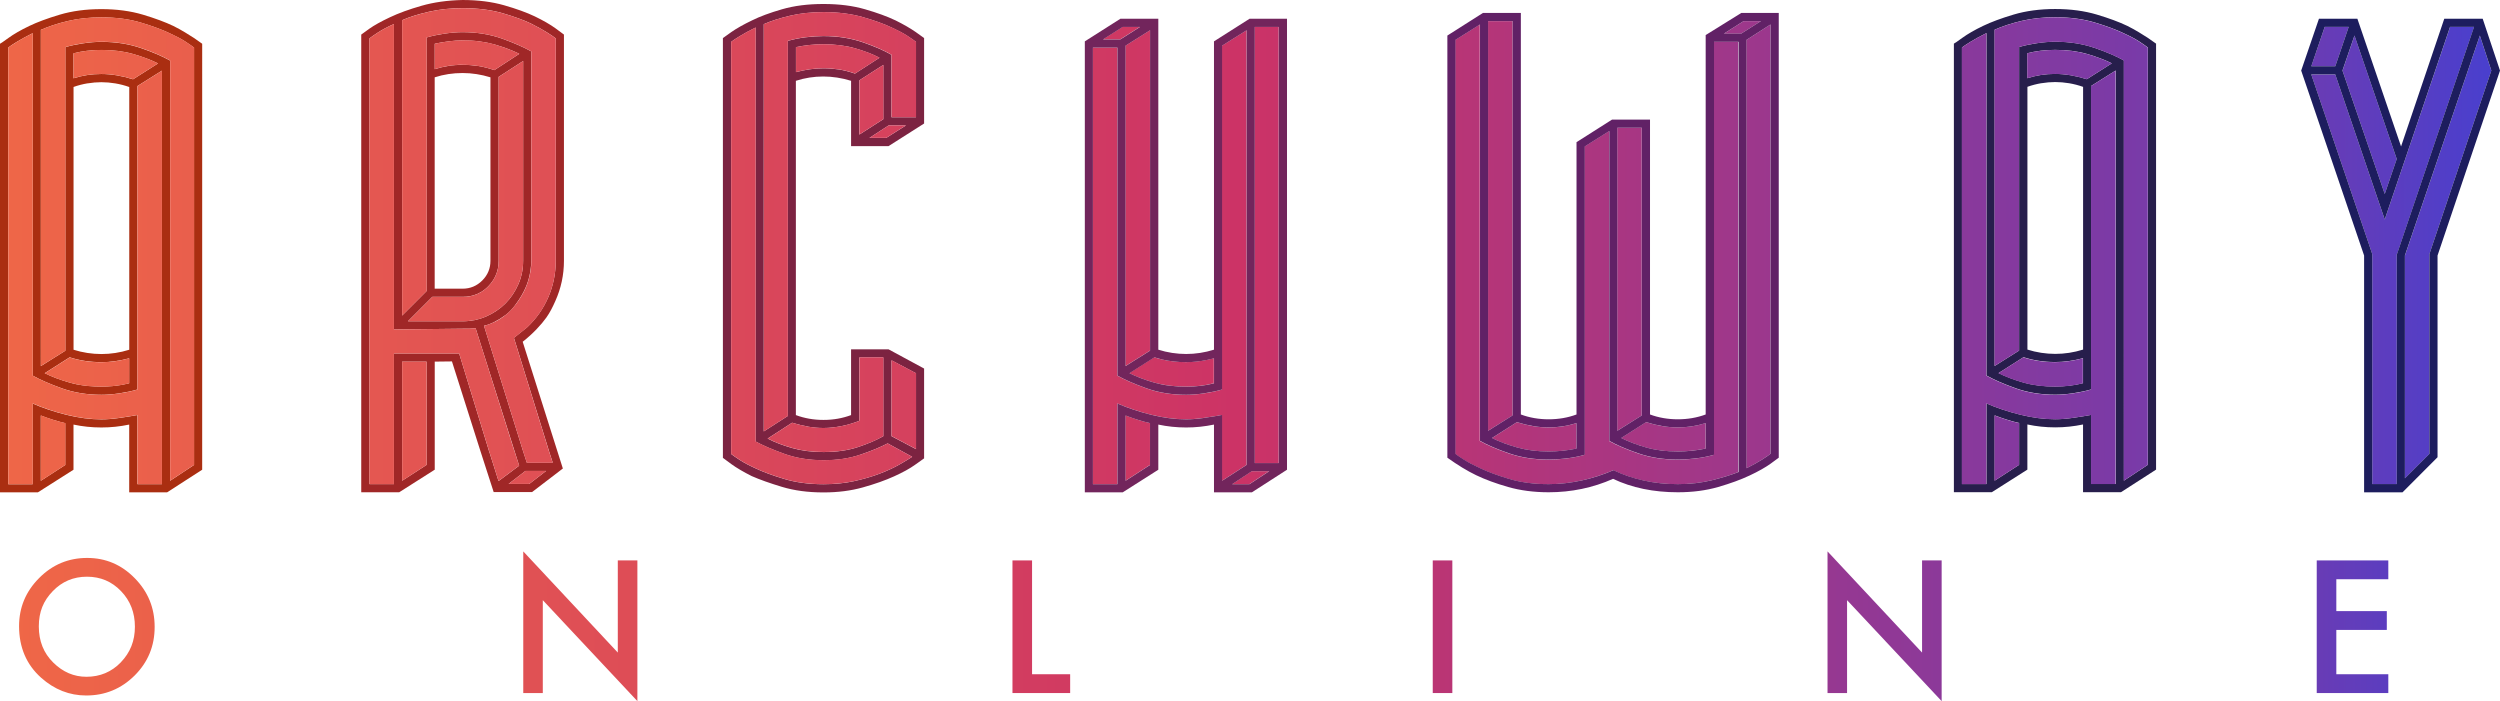
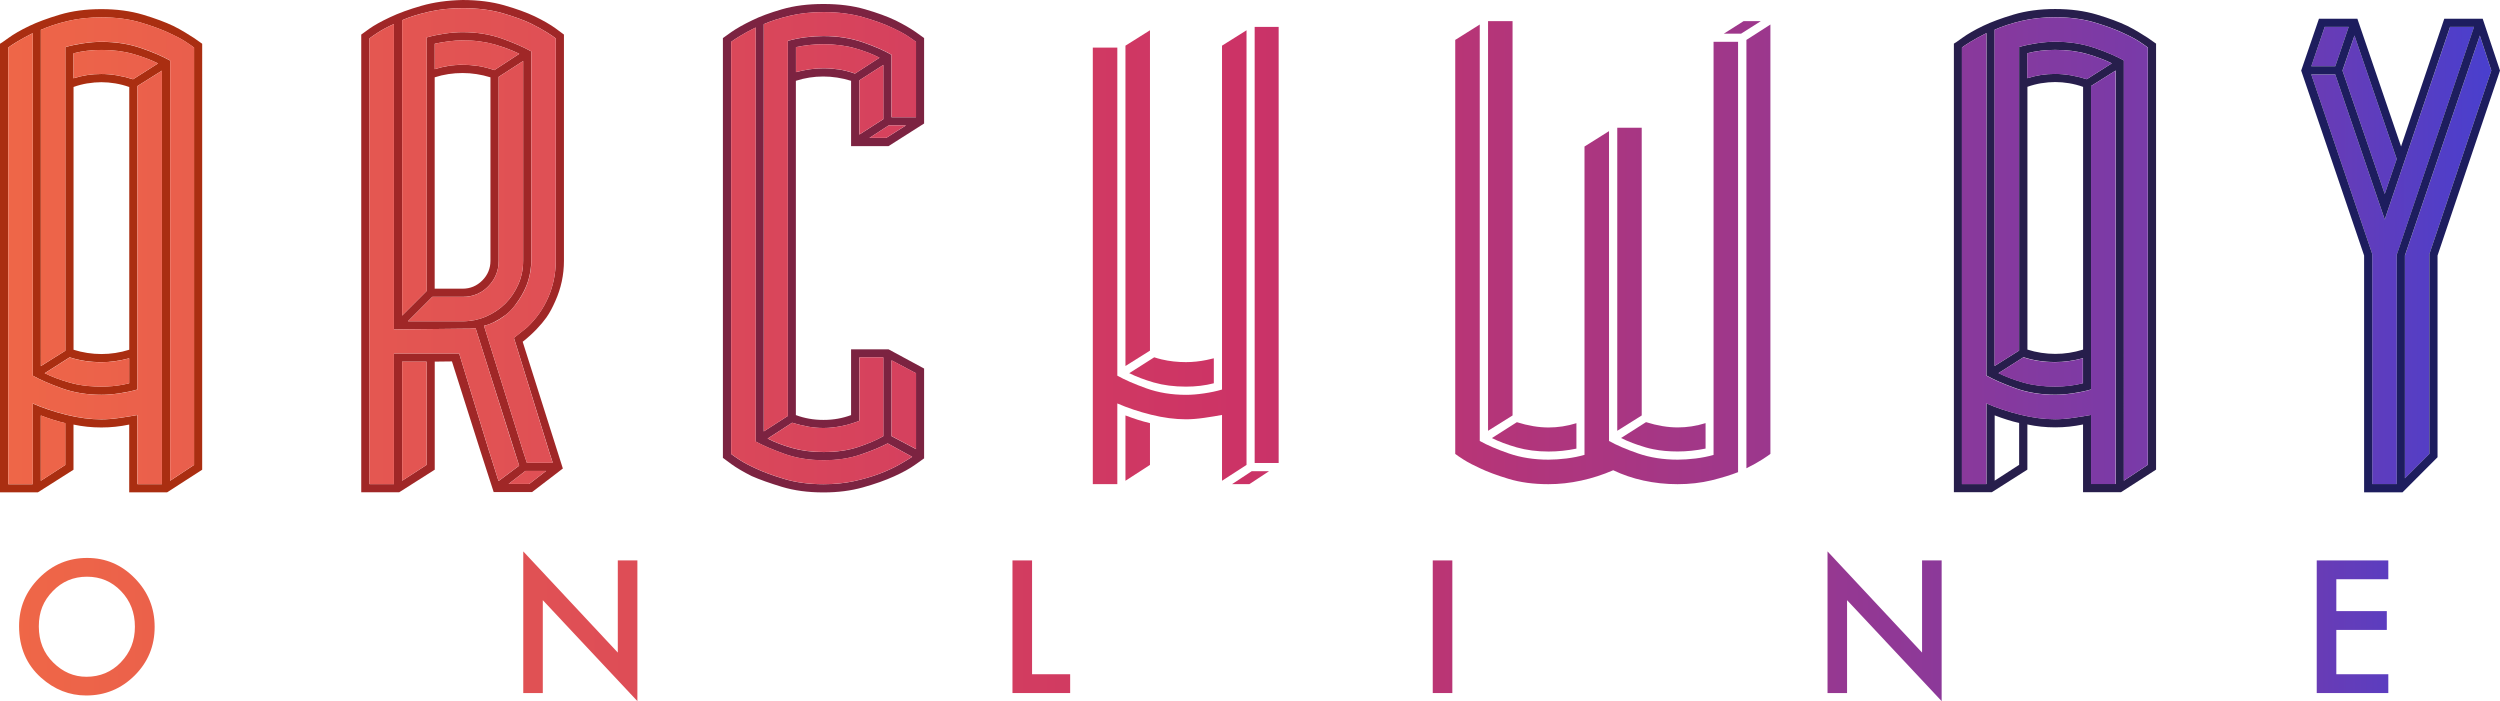
<svg xmlns="http://www.w3.org/2000/svg" xmlns:xlink="http://www.w3.org/1999/xlink" id="Layer_2" viewBox="0 0 482.36 135.28">
  <defs>
    <style>
      .cls-1 {
        fill: url(#linear-gradient-15);
      }

      .cls-2 {
        fill: url(#linear-gradient-13);
      }

      .cls-3 {
        fill: url(#linear-gradient-28);
      }

      .cls-4 {
        fill: #1d1d5e;
      }

      .cls-5 {
        fill: url(#linear-gradient-42);
      }

      .cls-6 {
        fill: url(#linear-gradient-46);
      }

      .cls-7 {
        fill: #a02727;
      }

      .cls-8 {
        fill: #271e4c;
      }

      .cls-9 {
        fill: url(#linear-gradient-2);
      }

      .cls-10 {
        fill: url(#linear-gradient-43);
      }

      .cls-11 {
        fill: url(#linear-gradient-25);
      }

      .cls-12 {
        fill: url(#linear-gradient-10);
      }

      .cls-13 {
        fill: url(#linear-gradient-12);
      }

      .cls-14 {
        fill: url(#linear-gradient-40);
      }

      .cls-15 {
        fill: url(#linear-gradient-27);
      }

      .cls-16 {
        fill: url(#linear-gradient-37);
      }

      .cls-17 {
        fill: url(#linear-gradient-39);
      }

      .cls-18 {
        fill: url(#linear-gradient-47);
      }

      .cls-19 {
        fill: url(#linear-gradient-26);
      }

      .cls-20 {
        fill: url(#linear-gradient-4);
      }

      .cls-21 {
        fill: url(#linear-gradient-35);
      }

      .cls-22 {
        fill: url(#linear-gradient-30);
      }

      .cls-23 {
        fill: url(#linear-gradient-44);
      }

      .cls-24 {
        fill: url(#linear-gradient-3);
      }

      .cls-25 {
        fill: url(#linear-gradient-34);
      }

      .cls-26 {
        fill: url(#linear-gradient-5);
      }

      .cls-27 {
        fill: url(#linear-gradient-38);
      }

      .cls-28 {
        fill: url(#linear-gradient-22);
      }

      .cls-29 {
        fill: url(#linear-gradient-24);
      }

      .cls-30 {
        fill: url(#linear-gradient-33);
      }

      .cls-31 {
        fill: url(#linear-gradient-8);
      }

      .cls-32 {
        fill: url(#linear-gradient-14);
      }

      .cls-33 {
        fill: url(#linear-gradient-29);
      }

      .cls-34 {
        fill: url(#linear-gradient-20);
      }

      .cls-35 {
        fill: url(#linear-gradient-17);
      }

      .cls-36 {
        fill: url(#linear-gradient-7);
      }

      .cls-37 {
        fill: url(#linear-gradient-9);
      }

      .cls-38 {
        fill: url(#linear-gradient-11);
      }

      .cls-39 {
        fill: url(#linear-gradient-19);
      }

      .cls-40 {
        fill: url(#linear-gradient-6);
      }

      .cls-41 {
        fill: url(#linear-gradient-36);
      }

      .cls-42 {
        fill: url(#linear-gradient-21);
      }

      .cls-43 {
        fill: url(#linear-gradient-45);
      }

      .cls-44 {
        fill: url(#linear-gradient-32);
      }

      .cls-45 {
        fill: url(#linear-gradient-41);
      }

      .cls-46 {
        fill: url(#linear-gradient-16);
      }

      .cls-47 {
        fill: #72255c;
      }

      .cls-48 {
        fill: url(#linear-gradient);
      }

      .cls-49 {
        fill: url(#linear-gradient-23);
      }

      .cls-50 {
        fill: url(#linear-gradient-31);
      }

      .cls-51 {
        fill: #7c2341;
      }

      .cls-52 {
        fill: #aa2e11;
      }

      .cls-53 {
        fill: #612166;
      }

      .cls-54 {
        fill: url(#linear-gradient-18);
      }
    </style>
    <linearGradient id="linear-gradient" x1="2.1" y1="120.92" x2="480.08" y2="120.92" gradientUnits="userSpaceOnUse">
      <stop offset="0" stop-color="#ef6747" />
      <stop offset=".5" stop-color="#c36" />
      <stop offset=".93" stop-color="#693cb5" />
      <stop offset="1" stop-color="#493fce" />
    </linearGradient>
    <linearGradient id="linear-gradient-2" x1="2.1" y1="120.83" x2="480.08" y2="120.83" xlink:href="#linear-gradient" />
    <linearGradient id="linear-gradient-3" x1="2.1" y1="120.92" x2="480.08" y2="120.92" xlink:href="#linear-gradient" />
    <linearGradient id="linear-gradient-4" x1="2.1" y1="120.92" x2="480.08" y2="120.92" xlink:href="#linear-gradient" />
    <linearGradient id="linear-gradient-5" x1="2.1" y1="120.83" x2="480.08" y2="120.83" xlink:href="#linear-gradient" />
    <linearGradient id="linear-gradient-6" x1="2.1" y1="120.92" x2="480.08" y2="120.92" xlink:href="#linear-gradient" />
    <linearGradient id="linear-gradient-7" x1="-2.79" y1="71.77" x2="480.69" y2="71.77" xlink:href="#linear-gradient" />
    <linearGradient id="linear-gradient-8" x1="-2.79" y1="86.46" x2="480.69" y2="86.46" xlink:href="#linear-gradient" />
    <linearGradient id="linear-gradient-9" x1="-2.79" y1="12.47" x2="480.69" y2="12.47" xlink:href="#linear-gradient" />
    <linearGradient id="linear-gradient-10" x1="-2.79" y1="49.9" x2="480.69" y2="49.9" xlink:href="#linear-gradient" />
    <linearGradient id="linear-gradient-11" x1="-2.79" y1="48.05" x2="480.69" y2="48.05" xlink:href="#linear-gradient" />
    <linearGradient id="linear-gradient-12" x1="-2.79" y1="84.28" x2="480.69" y2="84.28" xlink:href="#linear-gradient" />
    <linearGradient id="linear-gradient-13" x1="-2.79" y1="84.28" x2="480.69" y2="84.28" xlink:href="#linear-gradient" />
    <linearGradient id="linear-gradient-14" x1="-2.79" y1="5.29" x2="480.69" y2="5.29" xlink:href="#linear-gradient" />
    <linearGradient id="linear-gradient-15" x1="-2.79" y1="47.54" x2="480.69" y2="47.54" xlink:href="#linear-gradient" />
    <linearGradient id="linear-gradient-16" x1="-2.79" y1="49.07" x2="480.69" y2="49.07" xlink:href="#linear-gradient" />
    <linearGradient id="linear-gradient-17" x1="-2.79" y1="43.6" x2="480.69" y2="43.6" xlink:href="#linear-gradient" />
    <linearGradient id="linear-gradient-18" x1="-2.79" y1="53.89" x2="480.69" y2="53.89" xlink:href="#linear-gradient" />
    <linearGradient id="linear-gradient-19" x1="-2.79" y1="78.07" x2="480.69" y2="78.07" xlink:href="#linear-gradient" />
    <linearGradient id="linear-gradient-20" x1="-2.79" y1="78.07" x2="480.69" y2="78.07" xlink:href="#linear-gradient" />
    <linearGradient id="linear-gradient-21" x1="-2.79" y1="19.23" x2="480.69" y2="19.23" xlink:href="#linear-gradient" />
    <linearGradient id="linear-gradient-22" x1="-2.79" y1="11.36" x2="480.69" y2="11.36" xlink:href="#linear-gradient" />
    <linearGradient id="linear-gradient-23" x1="-2.79" y1="49.35" x2="480.69" y2="49.35" xlink:href="#linear-gradient" />
    <linearGradient id="linear-gradient-24" x1="-2.79" y1="42.77" x2="480.69" y2="42.77" xlink:href="#linear-gradient" />
    <linearGradient id="linear-gradient-25" x1="-2.79" y1="25.39" x2="480.69" y2="25.39" xlink:href="#linear-gradient" />
    <linearGradient id="linear-gradient-26" x1="-2.79" y1="81.27" x2="480.69" y2="81.27" xlink:href="#linear-gradient" />
    <linearGradient id="linear-gradient-27" x1="-2.79" y1="92.12" x2="480.69" y2="92.12" xlink:href="#linear-gradient" />
    <linearGradient id="linear-gradient-28" x1="-2.79" y1="36.88" x2="480.69" y2="36.88" xlink:href="#linear-gradient" />
    <linearGradient id="linear-gradient-29" x1="-2.79" y1="10.66" x2="480.69" y2="10.66" xlink:href="#linear-gradient" />
    <linearGradient id="linear-gradient-30" x1="-2.79" y1="49.02" x2="480.69" y2="49.02" xlink:href="#linear-gradient" />
    <linearGradient id="linear-gradient-31" x1="-2.79" y1="45.43" x2="480.69" y2="45.43" xlink:href="#linear-gradient" />
    <linearGradient id="linear-gradient-32" x1="-2.79" y1="86.46" x2="480.69" y2="86.46" xlink:href="#linear-gradient" />
    <linearGradient id="linear-gradient-33" x1="-2.79" y1="92.16" x2="480.69" y2="92.16" xlink:href="#linear-gradient" />
    <linearGradient id="linear-gradient-34" x1="-2.79" y1="71.77" x2="480.69" y2="71.77" xlink:href="#linear-gradient" />
    <linearGradient id="linear-gradient-35" x1="-2.79" y1="6.4" x2="480.69" y2="6.4" xlink:href="#linear-gradient" />
    <linearGradient id="linear-gradient-36" x1="-2.79" y1="49.63" x2="480.69" y2="49.63" xlink:href="#linear-gradient" />
    <linearGradient id="linear-gradient-37" x1="-2.79" y1="38.23" x2="480.69" y2="38.23" xlink:href="#linear-gradient" />
    <linearGradient id="linear-gradient-38" x1="-2.79" y1="47.26" x2="480.69" y2="47.26" xlink:href="#linear-gradient" />
    <linearGradient id="linear-gradient-39" x1="-2.79" y1="71.77" x2="480.69" y2="71.77" xlink:href="#linear-gradient" />
    <linearGradient id="linear-gradient-40" x1="-2.79" y1="86.46" x2="480.69" y2="86.46" xlink:href="#linear-gradient" />
    <linearGradient id="linear-gradient-41" x1="-2.79" y1="49.9" x2="480.69" y2="49.9" xlink:href="#linear-gradient" />
    <linearGradient id="linear-gradient-42" x1="-2.79" y1="12.47" x2="480.69" y2="12.47" xlink:href="#linear-gradient" />
    <linearGradient id="linear-gradient-43" x1="-2.79" y1="48.05" x2="480.69" y2="48.05" xlink:href="#linear-gradient" />
    <linearGradient id="linear-gradient-44" x1="-2.79" y1="49.3" x2="480.69" y2="49.3" xlink:href="#linear-gradient" />
    <linearGradient id="linear-gradient-45" x1="-2.79" y1="49.58" x2="480.69" y2="49.58" xlink:href="#linear-gradient" />
    <linearGradient id="linear-gradient-46" x1="-2.79" y1="8.99" x2="480.69" y2="8.99" xlink:href="#linear-gradient" />
    <linearGradient id="linear-gradient-47" x1="-2.79" y1="22.15" x2="480.69" y2="22.15" xlink:href="#linear-gradient" />
  </defs>
  <g id="Layer_1-2" data-name="Layer_1">
    <g>
      <path class="cls-48" d="M16.82,107.65c-3.61,0-6.7,1.29-9.27,3.88-2.58,2.59-3.87,5.68-3.87,9.28,0,4.1,1.42,7.42,4.25,9.95,2.57,2.29,5.47,3.43,8.7,3.43,3.65,0,6.77-1.29,9.35-3.86,2.57-2.56,3.86-5.69,3.86-9.37s-1.28-6.79-3.84-9.4c-2.55-2.61-5.61-3.91-9.17-3.91ZM23.32,127.79c-1.8,1.86-4.02,2.79-6.64,2.79-2.42,0-4.55-.91-6.4-2.74-1.86-1.82-2.79-4.15-2.79-6.98s.9-4.96,2.69-6.8c1.79-1.86,3.99-2.79,6.6-2.79s4.81.93,6.58,2.79c1.78,1.85,2.67,4.13,2.67,6.86s-.9,4.98-2.71,6.86Z" />
      <polygon class="cls-9" points="119.2 125.91 100.96 106.39 100.96 133.72 104.73 133.72 104.73 115.8 122.98 135.28 122.98 108.13 119.2 108.13 119.2 125.91" />
      <polygon class="cls-24" points="199.13 108.13 195.35 108.13 195.35 133.72 206.48 133.72 206.48 130.09 199.13 130.09 199.13 108.13" />
      <rect class="cls-20" x="276.44" y="108.13" width="3.78" height="25.59" />
      <polygon class="cls-26" points="370.85 125.91 352.61 106.39 352.61 133.72 356.38 133.72 356.38 115.8 374.63 135.28 374.63 108.13 370.85 108.13 370.85 125.91" />
      <polygon class="cls-40" points="447 133.72 460.81 133.72 460.81 130.09 450.78 130.09 450.78 121.54 460.52 121.54 460.52 117.91 450.78 117.91 450.78 111.76 460.81 111.76 460.81 108.13 447 108.13 447 133.72" />
    </g>
    <path class="cls-8" d="M412.71,6.24c-.65-.4-1.41-.82-2.27-1.25-1.54-.74-3.51-1.47-5.88-2.18-2.38-.71-5.05-1.07-8.02-1.07s-5.64.36-8.02,1.07c-2.38.71-4.34,1.44-5.88,2.18-1.67.8-3.01,1.58-4.03,2.32-1.02.74-1.56,1.11-1.62,1.11v86.55h7.32l6.86-4.36v-8.71c1.73.37,3.52.56,5.37.56s3.58-.19,5.37-.56v13.07h7.32l6.77-4.36V8.42c-.5-.37-1.02-.74-1.58-1.11-.49-.31-1.06-.66-1.71-1.07ZM389.59,89.68l-4.73,3.06v-12.6c.8.31,1.59.59,2.36.83.77.25,1.56.46,2.36.65v8.06ZM408.21,93.39h-4.73v-13.34c-.99.19-2.13.37-3.43.56-1.3.19-2.47.28-3.52.28-2.1,0-4.34-.29-6.72-.88-2.38-.59-4.56-1.31-6.53-2.18v15.57h-4.73V9.16c.31-.25.87-.62,1.67-1.11.8-.49,1.82-1.05,3.06-1.67v66.07c1.42.8,3.29,1.62,5.61,2.45,2.32.83,4.87,1.25,7.65,1.25,1.05,0,2.21-.09,3.47-.28,1.27-.19,2.42-.43,3.48-.74V16.57l4.73-2.97v79.79ZM393.85,16.06c.93-.15,1.82-.23,2.69-.23s1.76.08,2.69.23c.93.16,1.82.39,2.69.7v50.69c-1.79.56-3.58.83-5.37.83s-3.65-.28-5.37-.83V16.75c.86-.31,1.76-.54,2.69-.7ZM391.16,15.09v-4.82c1.67-.43,3.46-.65,5.37-.65,2.29,0,4.34.26,6.16.79,1.82.53,3.41,1.13,4.77,1.81l-4.82,3.06c-2.16-.68-4.2-1.02-6.12-1.02s-3.65.28-5.37.83ZM396.54,69.85c1.73,0,3.52-.25,5.37-.74v4.82c-1.67.43-3.46.65-5.37.65-2.29,0-4.34-.26-6.16-.79-1.82-.52-3.41-1.13-4.77-1.81l4.82-3.06c1.91.62,3.95.93,6.12.93ZM414.42,89.68l-4.63,3.06V11.66c-1.42-.8-3.29-1.61-5.61-2.41-2.32-.8-4.87-1.2-7.65-1.2-1.05,0-2.21.09-3.48.28-1.27.19-2.42.43-3.47.74v58.57l-4.73,2.97V5.73c1.54-.68,3.29-1.25,5.24-1.71,1.95-.46,4.09-.7,6.44-.7,2.84,0,5.39.34,7.65,1.02,2.25.68,4.09,1.36,5.51,2.04,1.24.56,2.26,1.1,3.06,1.62.8.53,1.36.91,1.67,1.16v80.53Z" />
    <path class="cls-51" d="M172.75,3.92c-1.55-.74-3.49-1.45-5.84-2.13-2.35-.68-5-1.02-7.97-1.02h-.09c-2.97,0-5.62.34-7.97,1.02-2.35.68-4.26,1.39-5.75,2.13-1.67.8-3.01,1.56-4.03,2.27-1.02.71-1.56,1.1-1.62,1.16v80.99c.06.06.6.46,1.62,1.2,1.02.74,2.33,1.51,3.94,2.32,1.54.68,3.49,1.37,5.84,2.08,2.35.71,5,1.07,7.97,1.07h.09c2.72,0,5.24-.32,7.55-.97,2.32-.65,4.32-1.36,6.02-2.13,1.7-.77,3.04-1.51,4.03-2.22.99-.71,1.58-1.13,1.76-1.25v-17.33l-6.86-3.71h-7.23v12.69c-1.67.62-3.43.93-5.28.93h-.09c-1.85,0-3.61-.31-5.28-.93V15.59c1.73-.56,3.49-.83,5.28-.83s3.58.28,5.37.83v12.6h7.23l6.86-4.36V7.34c-.06-.06-.6-.45-1.62-1.16-1.02-.71-2.33-1.47-3.94-2.27ZM172.01,69.52h0s4.73,2.5,4.73,2.5v14.64l-4.73-2.5v-14.64ZM175.99,88.15c-.56.37-1.38.87-2.46,1.48-1.08.62-2.35,1.21-3.8,1.76-1.45.56-3.09,1.03-4.91,1.44-1.82.4-3.78.6-5.88.6h-.09c-2.78,0-5.3-.34-7.55-1.02-2.26-.68-4.09-1.36-5.51-2.04-1.24-.56-2.26-1.1-3.06-1.62-.8-.53-1.36-.91-1.67-1.16V8.09c.31-.25.86-.62,1.67-1.11.8-.49,1.82-1.05,3.06-1.67v79.88c1.36.74,3.18,1.53,5.47,2.36,2.28.83,4.82,1.25,7.6,1.25h.09c2.59,0,4.94-.35,7.04-1.07,2.1-.71,3.86-1.44,5.28-2.18l4.73,2.59ZM155.95,82.33c1,.17,1.97.25,2.9.25h.09c1.05,0,2.19-.12,3.43-.37,1.24-.25,2.38-.59,3.43-1.02v-12.23h4.63v15.2c-1.3.74-2.92,1.44-4.86,2.09-1.95.65-4.16.97-6.63.97h-.09c-2.22,0-4.25-.26-6.07-.79-1.82-.53-3.38-1.13-4.68-1.81l4.73-3.06c1.08.34,2.12.59,3.13.76ZM161.91,13.41c-.99-.15-2.01-.23-3.06-.23-1.67,0-3.43.25-5.28.74v-4.82c1.73-.37,3.49-.56,5.28-.56,2.28,0,4.34.26,6.16.79,1.82.53,3.38,1.13,4.68,1.81l-4.73,3.06c-1.05-.37-2.07-.63-3.06-.79ZM165.8,15.5l4.63-2.97v10.47l-4.63,2.97v-10.47ZM172.89,25.41l-1.9,1.2h-3.24l3.71-2.41h3.34l-1.9,1.2ZM176.73,22.63h-4.73v-12.05c-1.36-.8-3.2-1.61-5.51-2.41-2.32-.8-4.86-1.2-7.64-1.2-1.05,0-2.19.08-3.43.23-1.24.16-2.38.39-3.43.7v6.47h0v65.9l-4.63,2.97V16.01h0V4.66c1.42-.62,3.1-1.16,5.05-1.62,1.95-.46,4.09-.7,6.44-.7h.09c2.78,0,5.3.33,7.55.97,2.25.65,4.09,1.31,5.51,1.99,1.23.56,2.25,1.1,3.06,1.62.8.53,1.36.91,1.67,1.16v14.55Z" />
    <path class="cls-7" d="M108.6,90.4l-1.08-3.41-6.67-21.05c1.97-1.54,3.61-3.32,4.58-4.69.68-.96,1.22-2.04,1.71-3.15,1.11-2.47,1.67-5.07,1.67-7.78V6.67c-.06-.06-.6-.46-1.62-1.2-1.02-.74-2.36-1.51-4.03-2.32-1.55-.74-3.51-1.45-5.88-2.13-2.38-.68-5.05-1.02-8.02-1.02-2.9.06-5.55.43-7.92,1.11-2.38.68-4.42,1.42-6.12,2.23-1.7.8-3.03,1.54-3.99,2.22-.96.68-1.47,1.05-1.53,1.11v88.31h7.32l6.86-4.36v-20.85l3.32-.04h0s8.05,25.12,8.05,25.12l-8.05-25.12,5.48,17.25h0l2.57,7.96h7.41l5.93-4.54ZM77.59,28.34V3.89c1.42-.62,3.13-1.16,5.14-1.62,2.01-.46,4.18-.7,6.53-.7,2.9,0,5.47.33,7.69.97,2.22.65,4.05,1.31,5.47,1.99,1.23.62,2.27,1.19,3.1,1.71.83.53,1.4.91,1.71,1.16v42.9c0,2.47-.48,4.82-1.44,7.04-.96,2.22-2.33,4.17-4.12,5.84l-2.51,2,6.93,22.37.56,1.72h-5l-.56-1.72h0s-.19-.58-.19-.58h0l-7.52-24.12c1.12-.19,2.77-1.04,4.18-2.08s2.42-2.69,3.05-3.71c.56-.95,1-1.94,1.32-2.97.36-1.2.54-2.47.58-3.8V9.92c-1.42-.8-3.29-1.62-5.61-2.46-2.32-.83-4.86-1.25-7.64-1.25-1.05,0-2.21.09-3.48.28-1.27.19-2.42.43-3.47.74v48.93l-4.73,4.73V28.34ZM100.2,10.38l-4.82,3.15c-1.05-.37-2.07-.63-3.06-.79-.99-.15-2.01-.23-3.06-.23-.46,0-.92.02-1.38.05s-.91.09-1.36.16c-.9.14-1.78.35-2.64.63h0v-4.91c.86-.19,1.76-.34,2.69-.46.93-.12,1.82-.19,2.69-.19h0c.57,0,1.13.02,1.67.05s1.07.08,1.58.15c.51.07,1.01.15,1.5.25s.95.21,1.41.34c.1.03.19.06.29.09.8.24,1.56.49,2.27.76.47.18.91.36,1.34.55.3.13.6.27.88.41h0s0,0,0,0ZM89.26,14.09c1.79,0,3.58.28,5.37.83v35.4c0,1.48-.53,2.75-1.58,3.8-1.05,1.05-2.32,1.58-3.8,1.58h-5.38V14.92c1.73-.56,3.52-.83,5.38-.83ZM89.26,57.27c.25,0,.49-.01.73-.03.47-.04.93-.13,1.36-.25.54-.16,1.05-.39,1.53-.68.24-.15.47-.31.69-.49.22-.18.44-.37.65-.59.75-.76,1.28-1.62,1.61-2.56.11-.31.19-.64.26-.97.04-.22.07-.45.09-.68.02-.23.03-.47.03-.71V14.83l4.73-3.06h0s0,0,0,0v38.55c0,.9-.1,1.78-.29,2.62-.07.28-.14.56-.23.83-.12.37-.25.73-.41,1.08-.62,1.42-1.45,2.66-2.5,3.71-1.05,1.05-2.29,1.88-3.71,2.5-.71.31-1.44.54-2.2.7-.76.15-1.54.23-2.34.23h-10.56l4.73-4.73h5.84ZM82.31,71.5h0v14.68h0v3.52l-4.73,3.06h0s0,0,0,0h0v-22.98h4.73v1.72ZM94.48,87.42h0s-.14-.43-.14-.43l-5.75-18.79h-12.58v25.21h-4.73V7.41c.31-.25.86-.63,1.67-1.16.8-.52,1.82-1.07,3.06-1.62v58.94l13.25-.15c1.79,0,.84.02,2.51-.09l8.4,26.52-3.98,2.97-1.7-5.39ZM98.13,93.37l3.24-2.5h3.99l-3.24,2.5h-3.98Z" />
    <path class="cls-52" d="M35.72,6.26c-.65-.4-1.41-.82-2.27-1.25-1.55-.74-3.51-1.47-5.88-2.18-2.38-.71-5.05-1.07-8.02-1.07s-5.64.36-8.02,1.07c-2.38.71-4.34,1.44-5.88,2.18-1.67.8-3.01,1.58-4.03,2.32-1.02.74-1.56,1.11-1.62,1.11v86.55h7.32l6.86-4.36v-8.71c1.73.37,3.52.56,5.38.56s3.58-.19,5.37-.56v13.07h7.32l6.76-4.36V8.44c-.5-.37-1.02-.74-1.58-1.11-.5-.31-1.07-.66-1.71-1.07ZM12.6,89.71h0s-4.73,3.06-4.73,3.06v-12.6c.8.31,1.59.59,2.36.83.77.25,1.56.46,2.36.65v8.06ZM31.23,93.42h-4.73v-13.34c-.99.19-2.13.37-3.43.56-1.3.19-2.47.28-3.52.28-2.1,0-4.34-.29-6.72-.88-2.38-.59-4.56-1.31-6.53-2.18v15.57H1.58V9.18c.31-.25.86-.62,1.67-1.11.8-.49,1.82-1.05,3.06-1.67v66.07c1.42.8,3.29,1.62,5.61,2.45,2.32.83,4.86,1.25,7.65,1.25,1.05,0,2.21-.09,3.47-.28,1.27-.19,2.42-.43,3.47-.74V16.6l4.73-2.97v79.79ZM16.87,16.09c.93-.15,1.82-.23,2.69-.23s1.76.08,2.69.23c.93.16,1.82.39,2.69.7v50.69c-1.79.56-3.58.83-5.37.83s-3.65-.28-5.38-.83V16.78c.86-.31,1.76-.54,2.69-.7ZM14.18,15.11v-4.82c1.67-.43,3.46-.65,5.38-.65,2.28,0,4.34.26,6.16.79,1.82.53,3.41,1.13,4.77,1.81l-4.82,3.06c-2.16-.68-4.2-1.02-6.12-1.02s-3.65.28-5.38.83ZM19.55,69.88c.86,0,1.74-.06,2.64-.19s1.81-.31,2.73-.56h0v4.82c-.42.11-.84.2-1.27.28-1.3.24-2.66.36-4.1.36-1.71,0-3.3-.15-4.75-.44-.48-.1-.95-.21-1.41-.35-.91-.26-1.76-.54-2.56-.84-.8-.3-1.53-.62-2.21-.96l4.82-3.06c1.91.62,3.95.93,6.12.93ZM37.44,89.71l-4.63,3.06V11.69c-1.42-.8-3.29-1.61-5.61-2.41-2.32-.8-4.86-1.2-7.64-1.2-1.05,0-2.21.09-3.48.28-1.27.19-2.42.43-3.47.74v58.57l-4.73,2.97V5.76c1.54-.68,3.29-1.25,5.24-1.71,1.95-.46,4.09-.7,6.44-.7,2.84,0,5.39.34,7.64,1.02,2.25.68,4.09,1.36,5.51,2.04,1.23.56,2.25,1.1,3.06,1.62.8.53,1.36.91,1.67,1.16v80.53Z" />
    <path class="cls-36" d="M385.57,72.01c1.02.51,2.17.98,3.45,1.4.43.14.87.28,1.32.41,1.82.53,3.88.79,6.16.79,1.91,0,3.71-.22,5.37-.65v-4.82c-1.85.49-3.65.74-5.37.74-1.62,0-3.18-.17-4.66-.52-.49-.12-.98-.25-1.46-.41l-4.82,3.06Z" />
-     <path class="cls-31" d="M384.83,80.16v12.6l4.73-3.06v-8.06c-.8-.19-1.59-.4-2.36-.65-.77-.25-1.56-.53-2.36-.83Z" />
    <path class="cls-37" d="M402.63,15.29l4.82-3.06c-1.36-.68-2.95-1.28-4.77-1.81-1.82-.52-3.88-.79-6.16-.79-1.92,0-3.71.22-5.37.65v4.82c1.73-.56,3.52-.83,5.37-.83s3.95.34,6.12,1.02Z" />
    <path class="cls-12" d="M403.46,75.16c-1.05.31-2.21.56-3.48.74-1.27.19-2.42.28-3.47.28-2.78,0-5.33-.42-7.65-1.25-2.32-.83-4.19-1.65-5.61-2.45V6.4c-1.24.62-2.26,1.17-3.06,1.67-.8.49-1.36.87-1.67,1.11v84.23h4.73v-15.57c1.98.86,4.15,1.59,6.53,2.18,2.38.59,4.62.88,6.72.88,1.05,0,2.22-.09,3.52-.28,1.3-.19,2.44-.37,3.43-.56v13.34h4.73V13.63l-4.73,2.97v58.57Z" />
    <path class="cls-38" d="M409.67,6.4c-1.42-.68-3.26-1.36-5.51-2.04-2.26-.68-4.8-1.02-7.65-1.02-2.35,0-4.49.23-6.44.7-1.95.46-3.69,1.03-5.24,1.71v64.87l4.73-2.97V9.08c1.05-.31,2.21-.56,3.47-.74,1.27-.19,2.42-.28,3.48-.28,2.78,0,5.33.4,7.65,1.2,2.32.8,4.18,1.61,5.61,2.41v81.08l4.63-3.06V9.18c-.31-.25-.87-.63-1.67-1.16-.8-.52-1.82-1.06-3.06-1.62Z" />
    <path class="cls-13" d="M290.07,85.48c.8.3,1.67.58,2.6.85,1.85.52,3.89.79,6.12.79,1.79,0,3.58-.19,5.37-.56v-4.91c-1.79.56-3.58.83-5.37.83-1.92,0-3.95-.34-6.12-1.02l-4.82,3.06c.68.34,1.42.66,2.22.96Z" />
    <path class="cls-2" d="M314.99,85.48c.67.25,1.4.49,2.15.72.14.04.27.09.41.13.46.13.93.25,1.41.34,1.45.3,3.04.44,4.75.44s3.58-.19,5.37-.56v-4.91c-1.79.56-3.58.83-5.37.83-1.92,0-3.95-.34-6.12-1.02l-4.82,3.06c.68.34,1.42.66,2.21.96Z" />
    <polygon class="cls-32" points="336.41 4.08 332.61 6.49 335.94 6.49 339.74 4.08 336.41 4.08" />
    <path class="cls-1" d="M336.96,90.35c1.23-.62,2.24-1.17,3.01-1.67.77-.49,1.31-.87,1.62-1.11V4.73l-4.63,2.97v82.66Z" />
    <path class="cls-46" d="M330.66,87.76c-1.05.31-2.21.54-3.48.7-1.27.15-2.42.23-3.47.23-2.78,0-5.33-.4-7.65-1.2-2.32-.8-4.19-1.61-5.61-2.41V25.3l-4.73,2.97v59.49c-1.05.31-2.21.54-3.48.7-1.27.15-2.42.23-3.47.23-2.78,0-5.33-.4-7.65-1.2-2.32-.8-4.19-1.61-5.61-2.41V4.73l-4.73,2.97v79.88c.31.25.88.63,1.71,1.16.83.52,1.87,1.06,3.1,1.62,1.42.68,3.26,1.36,5.51,2.04,2.25.68,4.8,1.02,7.65,1.02,2.1,0,4.22-.23,6.35-.7,2.13-.46,4.18-1.13,6.16-1.99,1.79.86,3.74,1.53,5.84,1.99,2.1.46,4.29.7,6.58.7s4.52-.25,6.53-.74c2.01-.5,3.72-1.02,5.14-1.58V8.07h-4.73v79.69Z" />
    <polygon class="cls-35" points="291.84 4.08 287.11 4.08 287.11 83.12 291.84 80.16 291.84 4.08" />
    <polygon class="cls-54" points="316.76 24.65 312.04 24.65 312.04 83.12 316.76 80.16 316.76 24.65" />
    <polygon class="cls-39" points="172.02 84.14 176.75 86.65 176.75 72.01 172.02 69.5 172.02 84.14" />
    <path class="cls-34" d="M148.12,84.61c1.3.68,2.86,1.28,4.68,1.81,1.82.52,3.85.79,6.07.79h.09c2.47,0,4.68-.32,6.63-.97,1.95-.65,3.57-1.34,4.86-2.09v-15.2h-4.63v12.23c-1.05.43-2.19.77-3.43,1.02-1.24.25-2.38.37-3.43.37h-.09c-.93,0-1.89-.08-2.9-.25-1-.17-2.05-.42-3.13-.76l-4.73,3.06Z" />
    <polygon class="cls-42" points="165.82 25.95 170.45 22.98 170.45 12.51 165.82 15.48 165.82 25.95" />
    <path class="cls-28" d="M158.87,8.53c-1.79,0-3.55.19-5.28.56v4.82c1.85-.49,3.61-.74,5.28-.74,1.05,0,2.07.08,3.06.23.99.16,2.01.42,3.06.79l4.73-3.06c-1.3-.68-2.86-1.28-4.68-1.81-1.82-.52-3.88-.79-6.16-.79Z" />
    <path class="cls-49" d="M166,87.71c-2.1.71-4.45,1.07-7.04,1.07h-.09c-2.78,0-5.31-.42-7.6-1.25-2.29-.83-4.11-1.62-5.47-2.36V5.29c-1.24.62-2.26,1.17-3.06,1.67-.8.49-1.36.87-1.67,1.11v79.51c.31.25.86.63,1.67,1.16.8.52,1.82,1.06,3.06,1.62,1.42.68,3.26,1.36,5.51,2.04,2.25.68,4.77,1.02,7.55,1.02h.09c2.1,0,4.06-.2,5.88-.6,1.82-.4,3.46-.88,4.91-1.44,1.45-.56,2.72-1.14,3.8-1.76,1.08-.62,1.9-1.11,2.46-1.48l-4.73-2.59c-1.42.74-3.18,1.47-5.28,2.18Z" />
    <path class="cls-29" d="M172.02,5.29c-1.42-.68-3.26-1.34-5.51-1.99-2.26-.65-4.77-.97-7.55-.97h-.09c-2.35,0-4.49.23-6.44.7-1.95.46-3.63,1-5.05,1.62v78.58l4.63-2.97V7.88c1.05-.31,2.19-.54,3.43-.7,1.24-.15,2.38-.23,3.43-.23,2.78,0,5.33.4,7.64,1.2,2.32.8,4.15,1.61,5.51,2.41v12.05h4.73v-14.55c-.31-.25-.87-.63-1.67-1.16-.8-.52-1.82-1.06-3.06-1.62Z" />
    <polygon class="cls-11" points="171 26.6 172.9 25.39 174.8 24.19 171.47 24.19 167.76 26.6 171 26.6" />
    <polygon class="cls-19" points="77.59 69.78 77.59 86.19 77.59 87.42 77.59 92.76 77.59 92.76 82.31 89.7 82.31 87.42 82.31 86.64 82.31 86.19 82.31 71.5 82.31 69.78 77.59 69.78 77.59 69.78" />
    <polygon class="cls-15" points="98.13 93.37 102.11 93.37 105.36 90.87 101.37 90.87 98.13 93.37" />
    <path class="cls-3" d="M78.7,61.99h10.56c.8,0,1.58-.08,2.34-.23.76-.15,1.49-.39,2.2-.7,1.42-.62,2.66-1.45,3.71-2.5,1.05-1.05,1.88-2.29,2.5-3.71.15-.36.29-.72.41-1.08.09-.28.16-.55.23-.83.2-.84.29-1.72.29-2.62V11.77l-4.73,3.06v35.49h0c0,.24-.01.47-.03.71-.02.23-.05.46-.09.68-.06.33-.15.66-.26.97-.33.94-.86,1.79-1.61,2.56-.21.21-.42.41-.65.59-.22.18-.45.34-.69.49-.48.29-.99.52-1.53.68-.43.13-.89.21-1.36.25-.24.02-.48.03-.73.03h-5.84l-4.73,4.73Z" />
    <path class="cls-33" d="M89.26,12.51h0c1.05,0,2.07.08,3.06.23.99.16,2.01.42,3.06.79l4.82-3.15c-.28-.14-.58-.27-.88-.41-.28-.12-.57-.25-.87-.36-.29-.12-.59-.23-.9-.34-.55-.2-1.12-.39-1.71-.57-.14-.04-.27-.09-.41-.13-.46-.13-.93-.25-1.41-.34s-.98-.18-1.5-.25c-.51-.07-1.04-.11-1.58-.15s-1.1-.05-1.67-.05c-.87,0-1.76.06-2.69.19-.93.12-1.82.28-2.69.46v4.91c.86-.28,1.75-.49,2.64-.63.45-.07.9-.12,1.36-.16s.92-.05,1.38-.05Z" />
    <path class="cls-22" d="M99.23,86.99l-7.46-23.66c-1.53.06-.72.09-2.51.09l-13.25.15V4.63c-1.24.56-2.26,1.1-3.06,1.62-.8.53-1.36.91-1.67,1.16v86h4.73v-25.21h12.58l5.76,18.79h0l.14.43h0s0,0,0,0h0l1.7,5.39,3.98-2.97-.93-2.86Z" />
    <path class="cls-50" d="M102.42,4.54c-1.42-.68-3.24-1.34-5.47-1.99-2.22-.65-4.79-.97-7.69-.97-2.35,0-4.53.23-6.53.7-2.01.46-3.72,1-5.14,1.62v56.99l4.73-4.73V7.23c1.05-.31,2.21-.56,3.47-.74,1.27-.19,2.42-.28,3.48-.28,2.78,0,5.33.42,7.64,1.25,2.32.83,4.18,1.65,5.61,2.46v40.4c0,1.33-.2,2.59-.58,3.8-.31,1.03-.74,2.02-1.32,2.97-1.25,2.12-3.28,4.71-7.23,5.79l7.7,24.7.56,1.72h5l-.75-2.3h0l-6.74-21.79,2.51-2c1.79-1.67,3.16-3.61,4.12-5.84.96-2.22,1.44-4.57,1.44-7.04V7.41c-.31-.25-.88-.63-1.71-1.16-.83-.52-1.87-1.1-3.1-1.71Z" />
    <path class="cls-44" d="M217.15,80.16v12.6l4.73-3.06v-8.06c-.8-.19-1.59-.4-2.36-.65-.77-.25-1.56-.53-2.36-.83Z" />
    <polygon class="cls-30" points="237.72 93.41 241.06 93.41 244.86 90.91 241.52 90.91 237.72 93.41" />
    <path class="cls-25" d="M222.66,73.81c.91.26,1.88.46,2.91.59s2.11.2,3.26.2c1.91,0,3.71-.22,5.37-.65v-4.82c-.46.12-.92.23-1.38.32-1.37.28-2.7.42-4,.42-1.62,0-3.18-.17-4.66-.52-.49-.12-.98-.25-1.46-.41l-4.82,3.06c1.36.68,2.95,1.28,4.77,1.81Z" />
-     <polygon class="cls-21" points="219.93 5.19 216.59 5.19 212.79 7.6 216.13 7.6 219.93 5.19" />
    <path class="cls-41" d="M235.78,92.76l4.73-3.06V5.84l-4.73,2.97v66.35c-1.05.31-2.21.56-3.47.74-1.27.19-2.42.28-3.47.28-2.78,0-5.33-.42-7.65-1.25-2.32-.83-4.19-1.65-5.61-2.45V9.18h-4.73v84.23h4.73v-15.57c1.98.86,4.15,1.59,6.53,2.18,2.38.59,4.62.88,6.72.88,1.05,0,2.22-.09,3.52-.28,1.3-.19,2.44-.37,3.43-.56v12.7Z" />
    <polygon class="cls-16" points="217.15 70.62 221.88 67.65 221.88 5.84 217.15 8.81 217.15 70.62" />
    <polygon class="cls-27" points="242.08 84.33 242.08 89.33 246.71 89.33 246.71 84.33 246.71 5.19 242.08 5.19 242.08 84.33" />
    <path class="cls-17" d="M8.63,72.01c.68.34,1.42.66,2.21.96.8.3,1.65.58,2.56.84.46.13.93.25,1.41.35,1.45.3,3.04.44,4.75.44,1.44,0,2.8-.12,4.1-.36.43-.08.86-.18,1.27-.28v-4.82c-.93.25-1.84.43-2.73.56-.9.12-1.78.19-2.64.19-2.16,0-4.2-.31-6.12-.93l-4.82,3.06Z" />
    <path class="cls-14" d="M7.89,80.16v12.6l4.73-3.06v-8.06c-.8-.19-1.59-.4-2.36-.65-.77-.25-1.56-.53-2.36-.83Z" />
    <path class="cls-45" d="M26.52,75.16c-1.05.31-2.21.56-3.47.74-1.27.19-2.43.28-3.47.28-2.78,0-5.33-.42-7.65-1.25-2.32-.83-4.19-1.65-5.61-2.45V6.4c-1.24.62-2.26,1.17-3.06,1.67-.8.49-1.36.87-1.67,1.11v84.23h4.73v-15.57c1.98.86,4.15,1.59,6.53,2.18,2.38.59,4.62.88,6.72.88,1.05,0,2.22-.09,3.52-.28,1.3-.19,2.44-.37,3.43-.56v13.34h4.73V13.63l-4.73,2.97v58.57Z" />
    <path class="cls-5" d="M25.68,15.29l4.82-3.06c-1.36-.68-2.95-1.28-4.77-1.81-1.82-.52-3.88-.79-6.16-.79-1.92,0-3.71.22-5.38.65v4.82c1.73-.56,3.52-.83,5.38-.83s3.95.34,6.12,1.02Z" />
    <path class="cls-10" d="M32.73,6.4c-1.42-.68-3.26-1.36-5.51-2.04-2.26-.68-4.8-1.02-7.64-1.02-2.35,0-4.49.23-6.44.7-1.95.46-3.69,1.03-5.24,1.71v64.87l4.73-2.97V9.08c1.05-.31,2.21-.56,3.47-.74,1.27-.19,2.42-.28,3.48-.28,2.78,0,5.33.4,7.64,1.2,2.32.8,4.18,1.61,5.61,2.41v81.08l4.63-3.06V9.18c-.31-.25-.87-.63-1.67-1.16-.8-.52-1.82-1.06-3.06-1.62Z" />
    <polygon class="cls-23" points="460.12 42.35 450.58 14.37 445.94 14.37 457.71 49.02 457.71 93.41 462.44 93.41 462.44 49.02 462.53 48.93 477.36 5.19 472.73 5.19 460.12 42.35" />
    <polygon class="cls-43" points="464.02 49.3 464.02 92.3 468.74 87.57 468.74 49.02 480.69 13.63 478.47 6.86 464.02 49.3" />
    <polygon class="cls-6" points="453.17 5.19 448.54 5.19 445.94 12.79 450.58 12.79 453.17 5.19" />
    <polygon class="cls-18" points="460.12 37.44 462.44 30.68 454.29 6.86 451.97 13.63 460.12 37.44" />
-     <path class="cls-47" d="M234.23,7.98v59.49c-1.79.56-3.58.83-5.37.83s-3.65-.28-5.37-.83V3.62h-7.32l-6.86,4.36v87.01h7.32l6.86-4.36v-8.71c1.73.37,3.52.56,5.37.56s3.58-.19,5.37-.56v13.07h7.32l6.77-4.36V3.62h-7.23l-6.86,4.36ZM222.74,68.95c.48.15.97.29,1.46.41,1.48.35,3.03.52,4.66.52,1.3,0,2.63-.14,4-.42.46-.09.92-.2,1.38-.32v4.82c-1.67.43-3.46.65-5.37.65-1.14,0-2.23-.07-3.26-.2-1.03-.13-2-.33-2.91-.59-1.82-.52-3.41-1.13-4.77-1.81l4.82-3.06h0ZM221.9,67.66h0s-4.73,2.97-4.73,2.97V8.81l4.73-2.97v61.81ZM216.62,5.2h3.34l-3.8,2.41h-3.34l3.8-2.41ZM221.9,89.71l-4.73,3.06v-12.6c.8.31,1.59.59,2.36.83.77.25,1.56.46,2.36.65v8.06ZM232.37,80.63c-1.3.19-2.47.28-3.52.28-2.1,0-4.34-.29-6.72-.88-2.38-.59-4.56-1.31-6.53-2.18v15.57h-4.73V9.18h4.73v63.29c1.42.8,3.29,1.62,5.61,2.45,2.32.83,4.87,1.25,7.65,1.25,1.05,0,2.21-.09,3.47-.28,1.27-.19,2.42-.43,3.47-.74V8.81l4.73-2.97v83.86l-4.73,3.06v-12.7c-.99.19-2.13.37-3.43.56ZM242.1,84.34V5.2h4.63v84.14h-4.63v-5ZM244.88,90.92l-3.8,2.5h-3.34l3.8-2.5h3.34Z" />
-     <path class="cls-53" d="M329.1,6.76v73.21c-1.67.62-3.46.93-5.37.93s-3.71-.31-5.37-.93V23.07h-7.32l-6.86,4.36v52.54c-1.67.62-3.46.93-5.37.93s-3.71-.31-5.37-.93V2.5h-7.32l-6.86,4.36v81.45c1.98,1.42,3.83,2.55,5.56,3.38s3.78,1.59,6.16,2.27c2.38.68,4.99,1.02,7.83,1.02,4.39,0,8.53-.87,12.42-2.59,3.65,1.73,7.82,2.59,12.51,2.59,2.84,0,5.43-.34,7.78-1.02,2.35-.68,4.37-1.42,6.07-2.22,1.7-.8,3.04-1.56,4.03-2.27.99-.71,1.51-1.1,1.58-1.16V2.5h-7.23l-6.86,4.26ZM323.73,82.47c1.79,0,3.58-.28,5.37-.83v4.91c-1.79.37-3.58.56-5.37.56-2.29,0-4.34-.26-6.16-.79-1.82-.53-3.41-1.13-4.77-1.81l4.82-3.06c2.16.68,4.2,1.02,6.12,1.02ZM312.05,24.64h4.73v55.51l-4.73,2.97V24.64ZM298.8,82.47c1.79,0,3.58-.28,5.37-.83v4.91c-1.79.37-3.58.56-5.37.56-2.22,0-4.26-.26-6.12-.79-1.85-.53-3.46-1.13-4.82-1.81l4.82-3.06c2.16.68,4.2,1.02,6.12,1.02ZM287.12,4.07h4.73v76.08l-4.73,2.97V4.07ZM335.4,91.09c-1.42.56-3.14,1.08-5.14,1.58-2.01.49-4.19.74-6.53.74s-4.48-.23-6.58-.7c-2.1-.46-4.05-1.13-5.84-1.99-1.98.86-4.03,1.53-6.16,1.99-2.13.46-4.25.7-6.35.7-2.84,0-5.39-.34-7.65-1.02-2.26-.68-4.09-1.36-5.51-2.04-1.24-.56-2.27-1.1-3.1-1.62-.83-.53-1.41-.91-1.71-1.16V7.69l4.73-2.97v80.34c1.42.8,3.29,1.61,5.61,2.41,2.32.8,4.87,1.2,7.65,1.2,1.05,0,2.21-.08,3.47-.23,1.27-.16,2.42-.39,3.48-.7V28.26l4.73-2.97v59.77c1.42.8,3.29,1.61,5.61,2.41,2.32.8,4.87,1.2,7.65,1.2,1.05,0,2.21-.08,3.47-.23,1.27-.16,2.42-.39,3.48-.7V8.06h4.73v83.03ZM341.61,87.56c-.31.25-.85.62-1.62,1.11-.77.49-1.78,1.05-3.01,1.67V7.69l4.63-2.97v82.84ZM339.76,4.07l-3.8,2.41h-3.34l3.8-2.41h3.34Z" />
    <path class="cls-4" d="M471.61,3.61l-8.34,24.65-8.43-24.65h-7.41l-3.43,10.01,12.14,35.68v45.69h7.41l6.76-6.77v-38.92l12.05-35.68-3.34-10.01h-7.41ZM462.44,30.66l-2.32,6.77-8.16-23.82,2.32-6.76,8.15,23.81ZM448.54,5.18h4.63l-2.59,7.6h-4.63l2.59-7.6ZM462.53,48.92l-.09.09v44.39h-4.73v-44.39l-11.77-34.66h4.63l9.55,27.99,12.6-37.16h4.63l-14.83,43.74ZM468.74,49.01v38.55l-4.73,4.73v-43l14.46-42.44,2.22,6.76-11.95,35.4Z" />
  </g>
</svg>